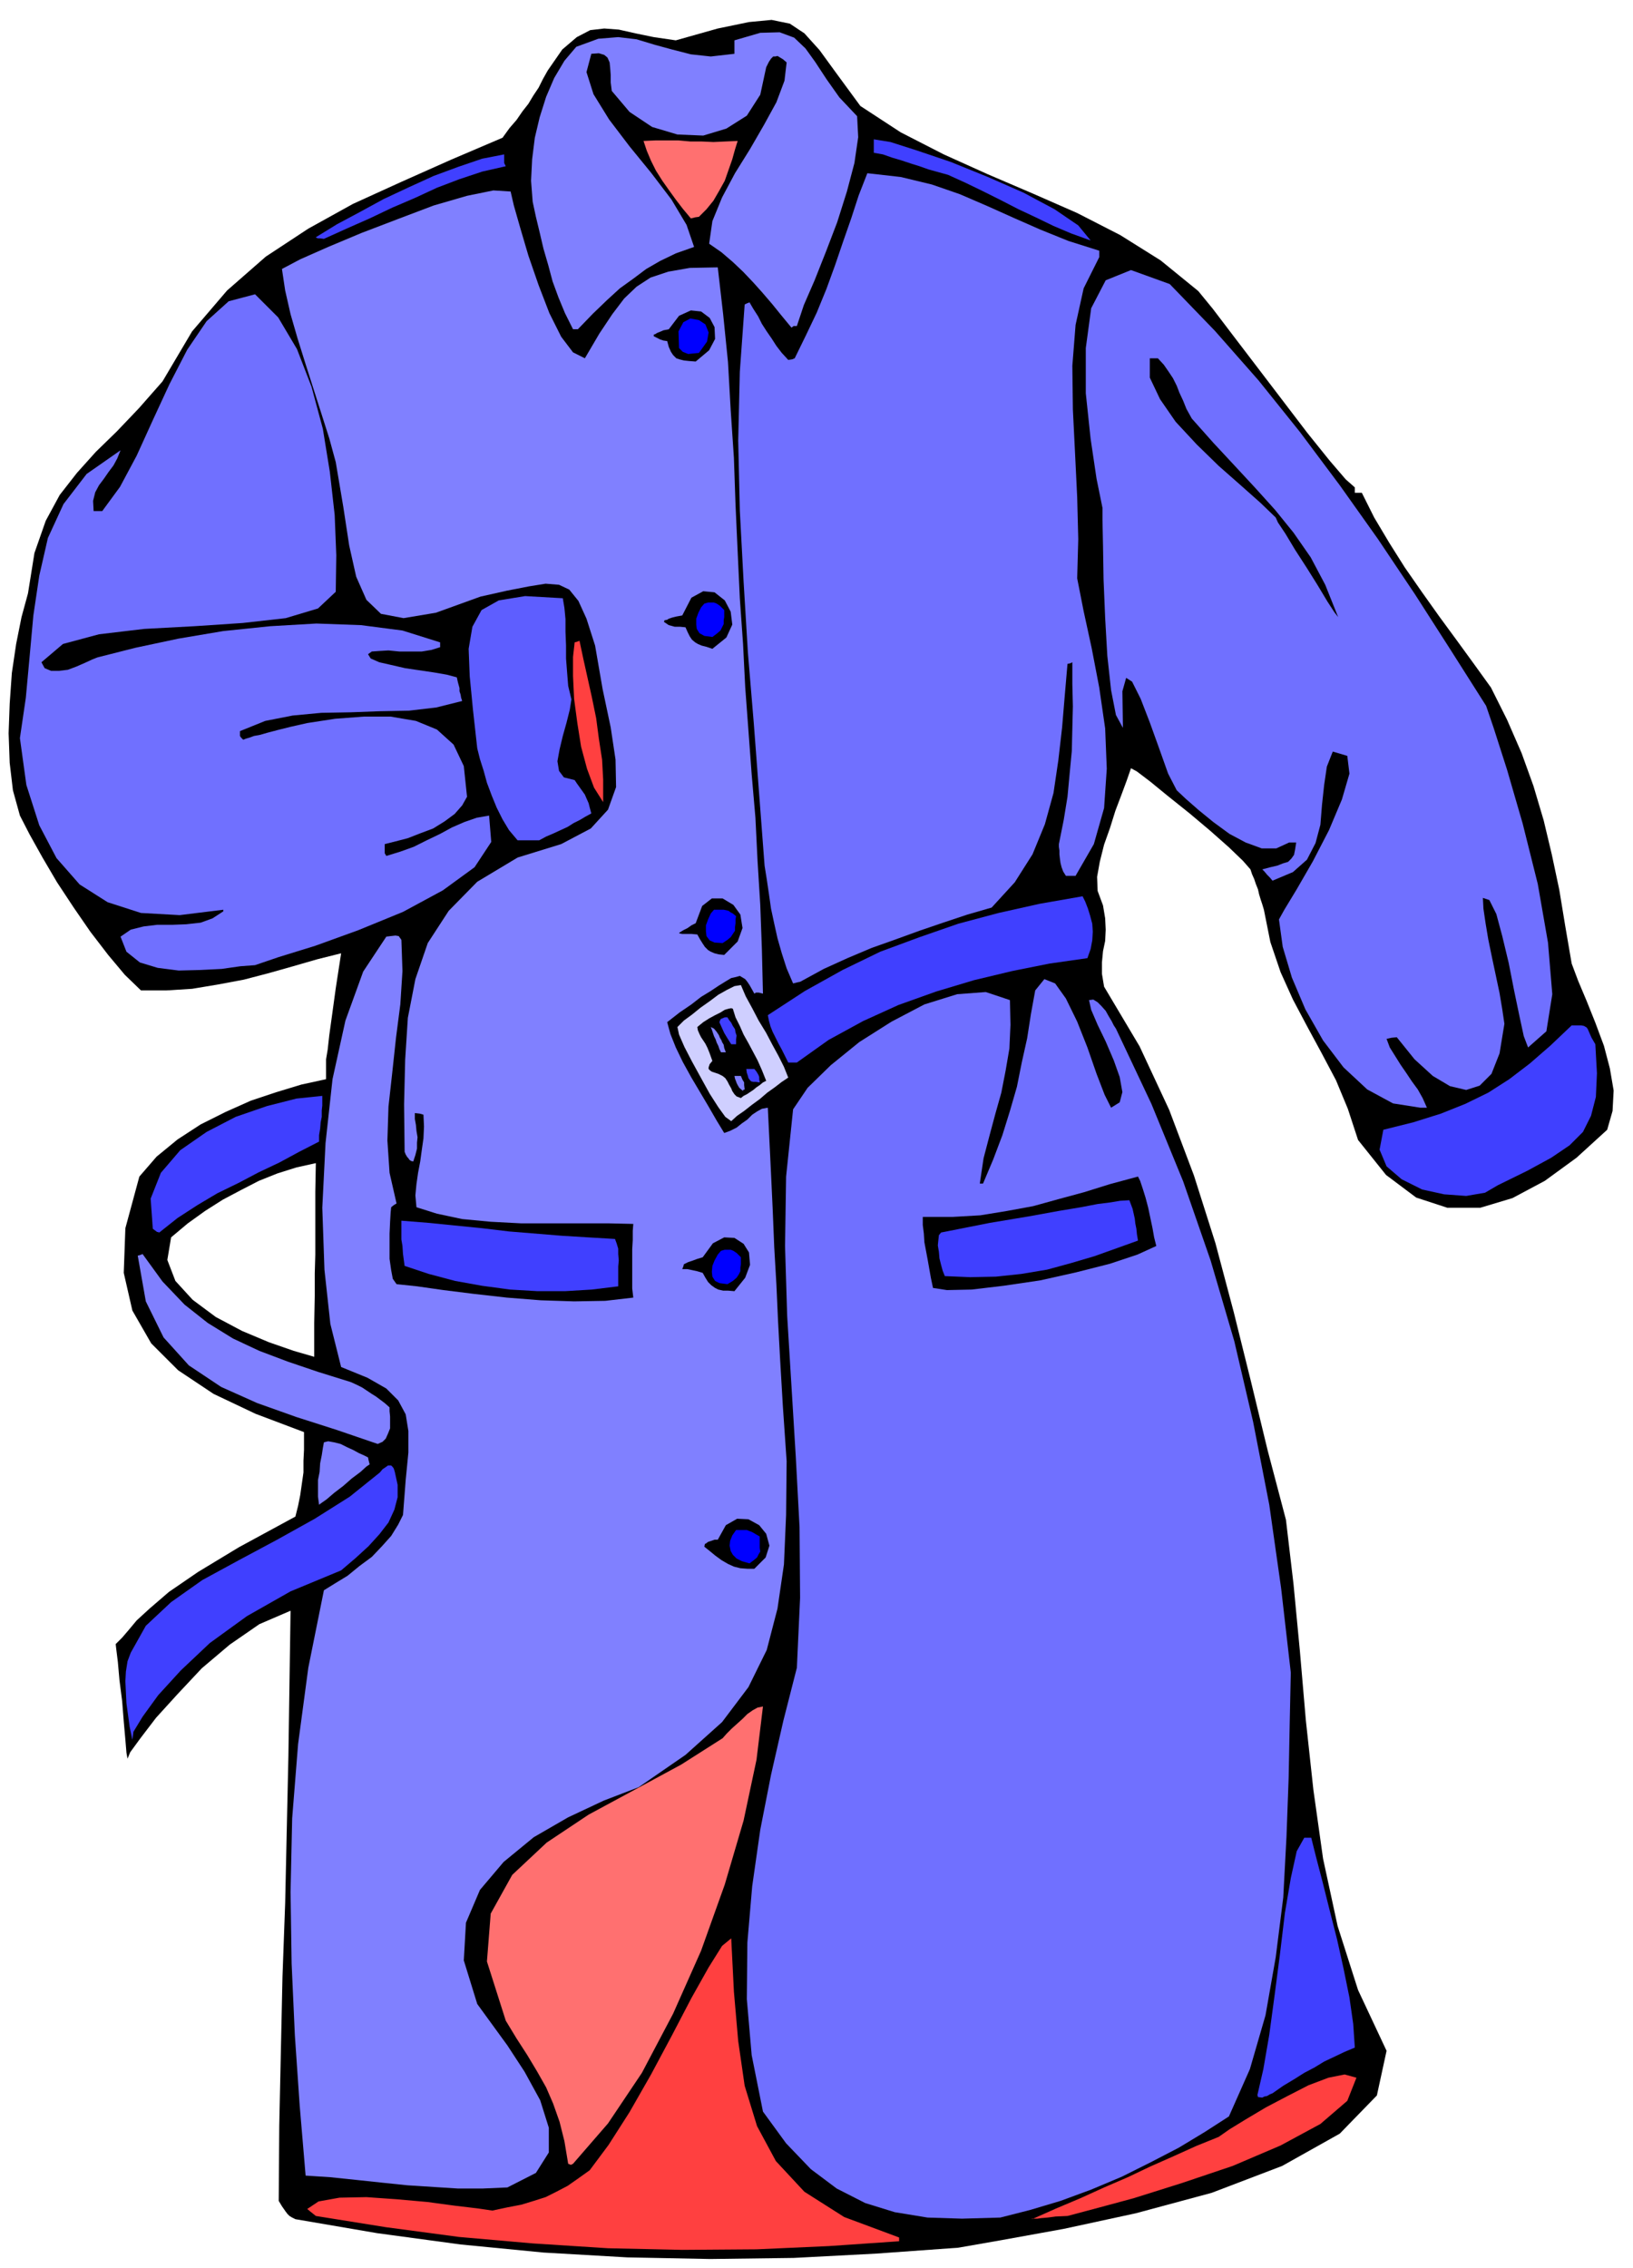
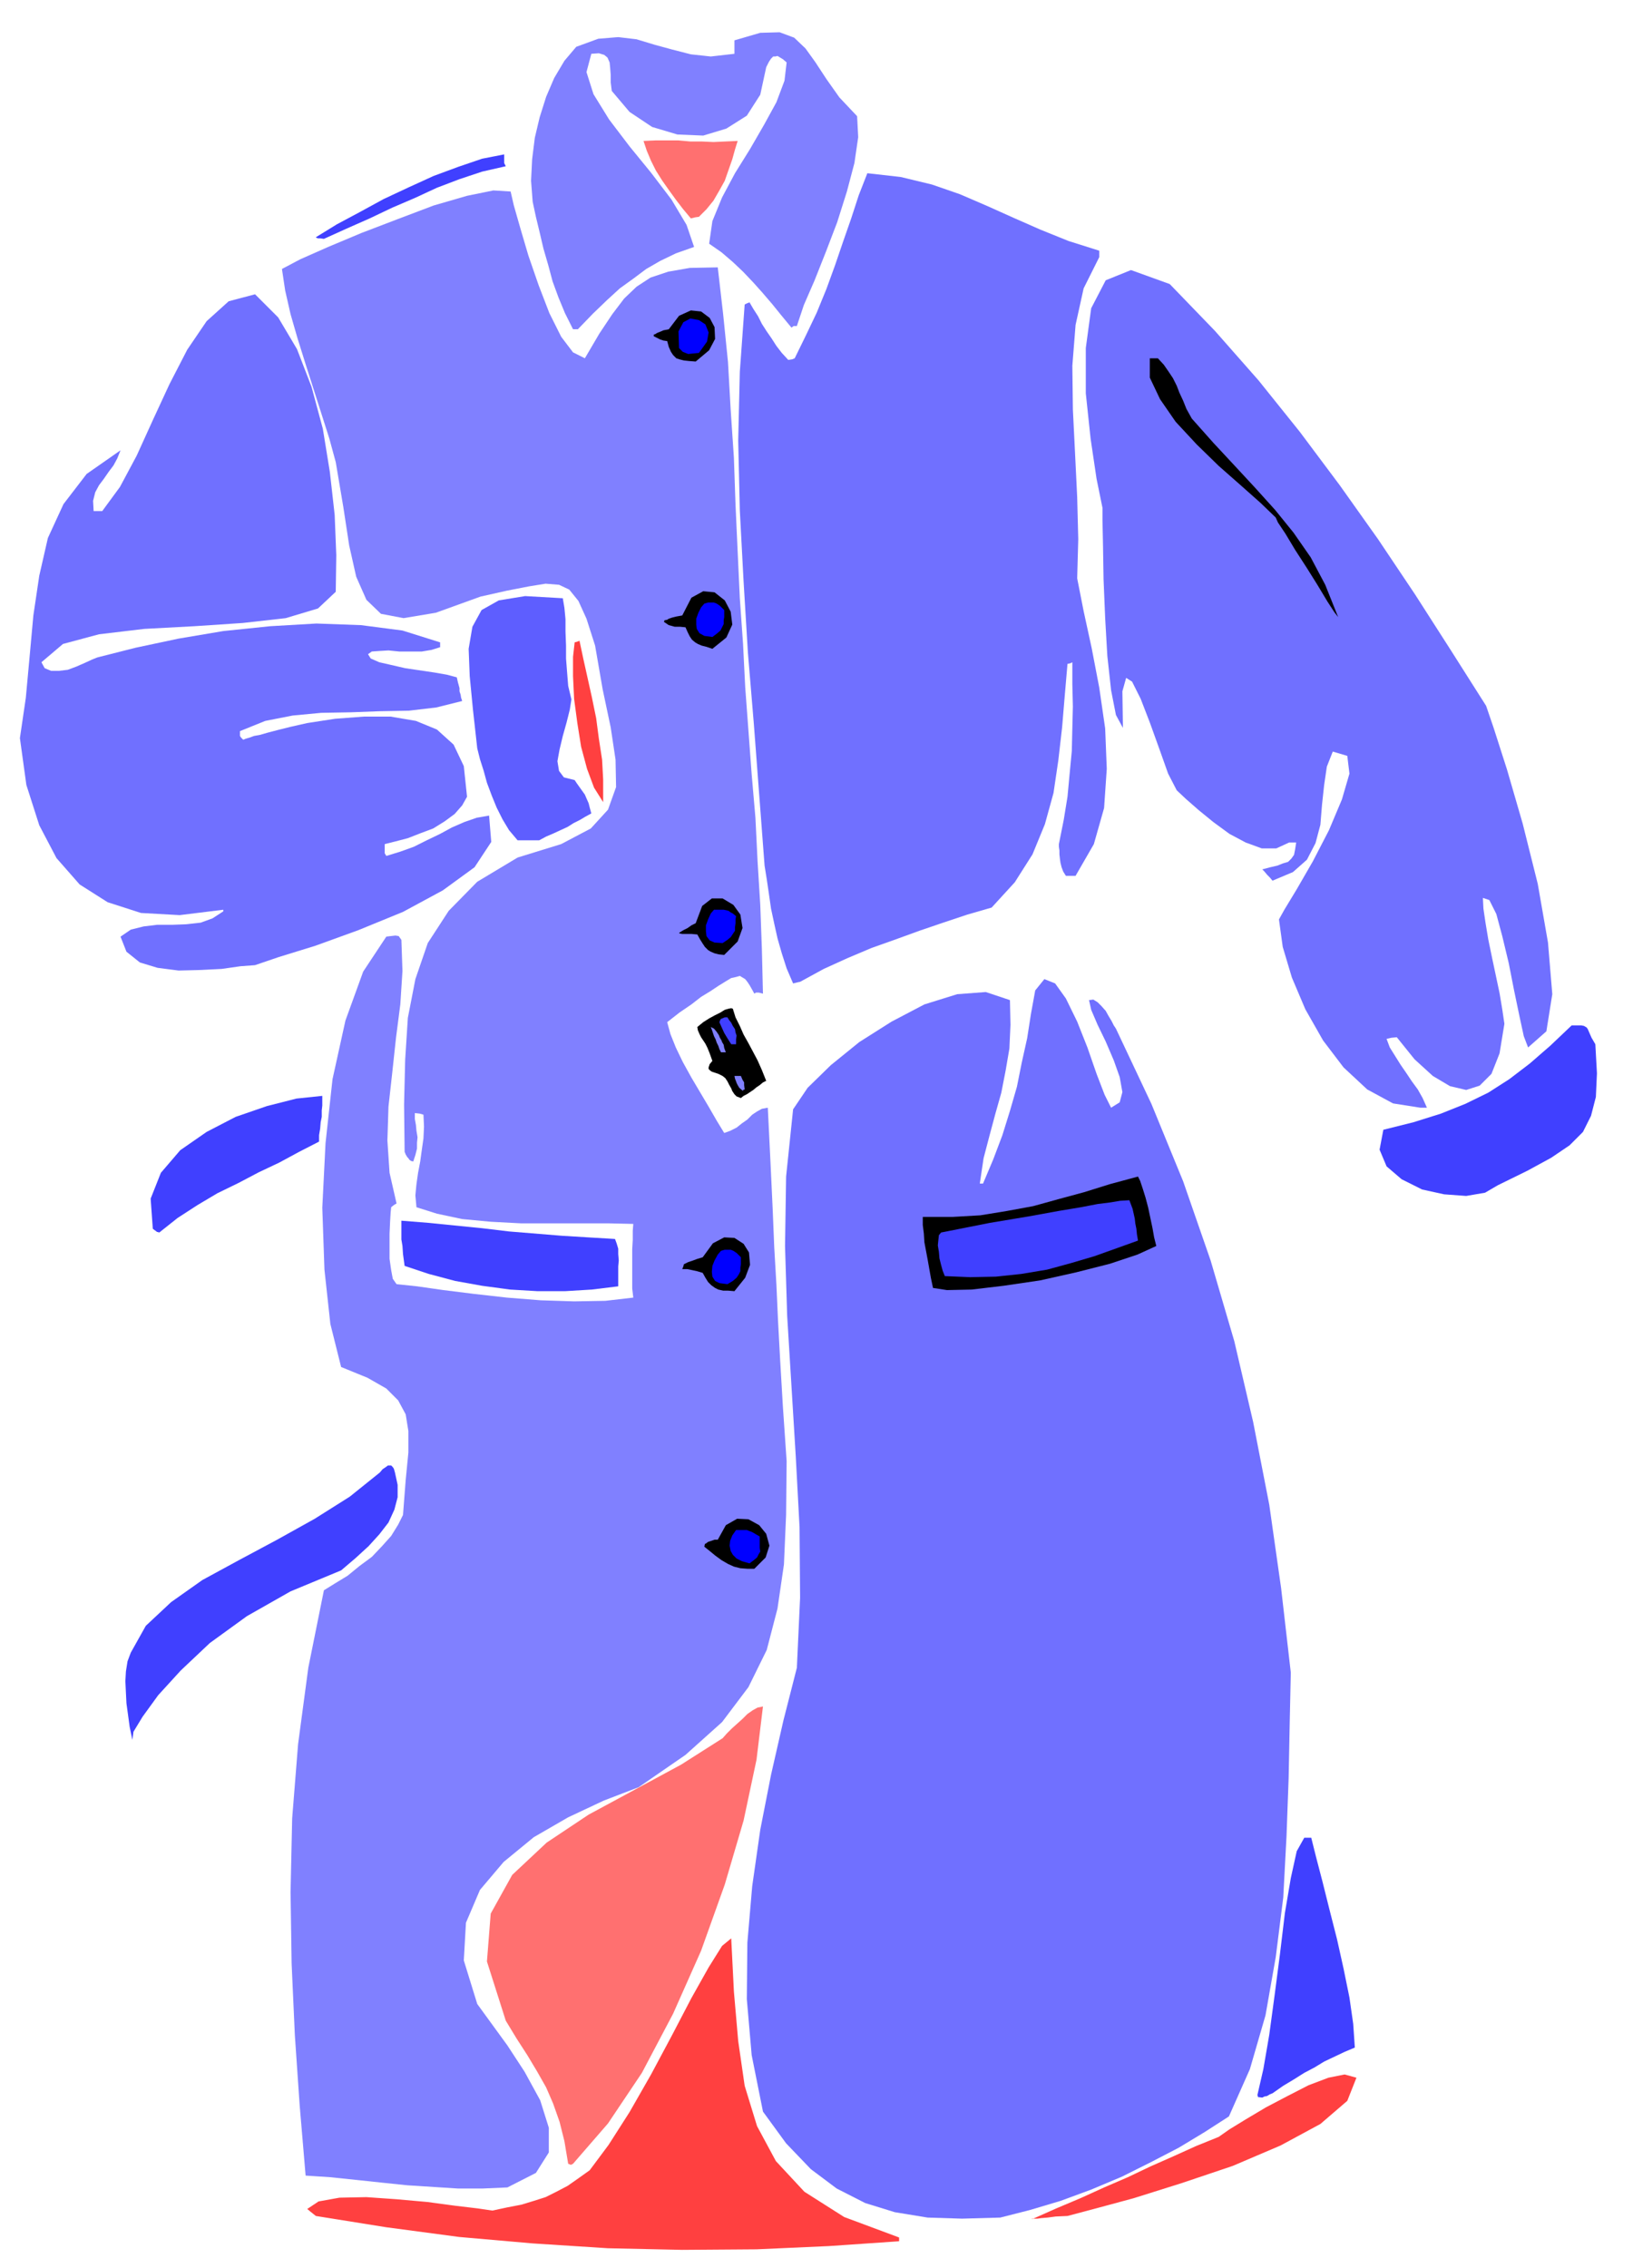
<svg xmlns="http://www.w3.org/2000/svg" fill-rule="evenodd" height="681.188" preserveAspectRatio="none" stroke-linecap="round" viewBox="0 0 3035 4216" width="490.455">
  <style>.brush1{fill:#000}.pen1{stroke:none}.brush2{fill:#ff4040}.brush3{fill:#7070ff}.brush4{fill:#8080ff}.brush5{fill:#4040ff}.brush6{fill:#ff7070}.brush7{fill:#00f}</style>
-   <path class="pen1 brush1" d="m1781 4178 80-14 116-21 134-29 141-38 131-50 107-60 69-71 18-83-53-113-38-119-27-125-18-128-14-129-11-128-12-126-14-119-34-129-31-128-32-129-34-128-40-126-46-122-55-118-66-111-4-24v-21l2-21 4-19 1-21-1-21-4-24-10-27-1-26 5-28 8-32 11-31 10-32 11-29 10-27 8-23 11 6 25 19 33 27 40 32 38 32 35 31 26 25 14 16 3 9 4 9 3 9 4 10 2 9 3 10 3 9 3 10 12 60 19 56 23 51 27 51 26 48 27 51 22 53 19 58 52 65 56 42 58 19h61l60-18 60-32 59-43 57-52 10-35 2-38-7-41-11-42-16-43-16-40-16-38-12-32-12-70-11-67-14-66-15-63-19-64-22-61-27-62-30-60-31-43-32-44-33-45-32-45-32-46-29-46-28-47-23-46h-13v-10l-17-15-30-35-41-51-45-59-48-63-45-59-38-50-27-33-70-57-75-47-80-41-82-36-84-36-82-37-80-41-75-49-44-60-32-44-28-31-27-18-34-7-42 4-58 12-78 22-41-6-34-7-31-7-27-2-26 3-25 13-27 23-27 39-9 16-8 16-10 15-9 15-11 14-11 16-13 15-13 18-96 41-92 41-90 41-83 46-79 52-72 63-65 76-55 93-44 50-41 43-39 38-35 39-32 41-26 48-21 60-12 75-12 44-10 50-8 54-4 57-2 55 2 55 6 51 13 47 18 35 24 43 27 46 31 47 31 45 33 43 31 37 30 29h47l48-3 48-8 48-9 46-12 46-13 45-13 44-11-10 65-7 51-5 36-3 27-3 18v37l-46 10-46 14-48 16-47 21-46 23-43 28-39 32-32 37-26 96-3 83 16 70 35 61 50 50 66 44 78 37 90 34v33l-1 20v22l-3 21-3 21-4 20-5 20-105 57-76 46-54 37-36 31-24 22-15 18-12 14-12 12 1 9 3 24 3 34 5 39 3 38 3 34 2 24 2 11 5-12 19-26 29-38 40-44 45-48 52-44 55-38 58-25-2 134-2 136-3 135-3 138-5 137-3 138-3 139-1 140 6 10 7 10 3 4 4 4 5 3 6 3 152 26 155 21 154 15 156 9 154 3 155-2 153-8 153-11zM584 2522l-38-11-46-16-50-21-49-26-43-32-32-35-15-39 7-42 31-26 32-23 33-21 34-18 33-17 35-14 35-11 36-8-1 53v117l-1 35v42l-1 50v63z" />
  <path class="pen1 brush2" d="M1671 4166v-7l-102-38-74-47-53-57-35-65-23-75-12-83-8-92-5-99-17 14-25 40-32 57-36 69-39 73-40 70-39 61-35 47-21 15-20 14-21 11-20 10-22 7-23 7-26 5-28 6-27-4-42-5-52-7-56-5-57-4-50 1-39 7-21 14 6 5 10 8 131 21 135 18 137 12 140 9 138 3 138-1 134-6 131-9zm313-47 49-13 74-20 89-28 95-32 89-38 74-40 50-43 17-43-22-6-30 6-37 14-39 20-40 21-37 22-31 19-20 14-42 17-42 19-43 19-42 20-44 19-44 20-45 19-45 20v-1h10l7-1 12-1 15-2 22-1z" />
  <path class="pen1 brush3" d="m1859 4122 55-14 57-17 57-21 57-24 54-27 52-27 48-29 45-29 39-88 29-100 19-108 14-111 6-113 4-109 2-103 2-93-18-157-22-155-30-154-35-150-44-150-51-147-59-144-66-140-4-6-4-8-6-10-5-9-8-9-7-7-8-5-8 1 4 18 12 28 15 31 15 35 11 31 5 28-5 19-16 10-12-24-15-39-17-49-19-48-21-43-20-28-20-8-17 21-8 44-7 45-10 45-9 45-13 45-14 45-17 45-19 45h-6l7-47 11-42 11-41 11-39 8-41 7-41 2-44-1-46-45-15-53 4-61 19-61 32-60 38-53 43-43 42-27 40-13 125-2 129 4 130 8 131 8 131 7 131 1 131-6 130-25 98-23 101-20 102-15 105-9 105-1 105 9 104 21 105 43 59 46 48 48 36 53 27 55 17 61 10 64 2 71-2z" />
  <path class="pen1 brush4" d="m943 4066 53-27 24-38v-46l-16-51-29-53-32-49-32-44-24-33-25-81 4-70 26-61 44-52 56-46 64-37 66-31 65-25 87-60 68-61 49-65 34-69 20-77 12-82 4-92 1-100-7-102-5-85-4-74-3-67-4-69-3-73-4-85-5-102-11 2-9 5-9 6-9 9-10 7-10 8-12 6-11 4-14-23-15-26-16-27-16-27-16-29-13-27-10-25-6-22 23-18 22-15 18-14 18-11 15-10 13-8 10-6 9-2 7-2 10 6 4 5 4 6 4 7 5 9 3-2h5l4 1 4 1-2-83-3-82-5-81-4-81-7-81-6-81-6-81-4-80-6-85-4-86-4-88-3-87-6-89-5-89-9-89-10-87-52 1-40 7-33 11-26 17-23 22-22 29-24 36-27 46-22-11-22-29-22-44-20-52-19-55-15-51-12-42-6-26-32-2-49 10-62 18-66 25-68 26-62 26-52 23-34 18 6 40 10 44 13 45 15 48 15 47 15 47 14 44 12 44 14 83 11 72 13 58 19 43 27 26 42 8 60-10 83-30 49-11 41-8 31-5 25 2 19 9 17 21 15 33 16 50 14 81 15 71 9 60 1 51-15 42-32 35-55 29-81 25-75 45-53 54-39 60-23 67-14 72-5 78-2 83 1 88 2 5 3 5 2 2 2 3 3 2 4 1 4-12 3-12v-11l1-10-2-12-1-11-2-11v-11l9 1 7 2 1 22-1 22-3 21-3 22-4 21-3 21-2 21 2 22 38 12 47 10 53 5 57 3h163l45 1-1 13v17l-1 17v73l2 17-52 6-58 1-62-2-63-5-62-7-56-7-49-7-38-4-7-10-3-16-3-21v-47l1-22 1-17 1-10 5-4 5-3-13-57-4-60 2-63 7-63 7-65 8-62 4-62-2-58-5-7-6-1-9 1-8 1-43 65-33 91-24 109-13 119-6 120 4 115 11 101 20 80 49 20 35 20 22 22 14 26 5 31v40l-5 51-5 65-9 18-13 21-17 19-19 20-23 17-22 18-23 14-21 13-29 144-19 142-11 138-3 137 2 133 6 133 9 131 11 130 46 3 48 5 47 5 48 5 47 3 47 3h46l46-2z" />
  <path class="pen1 brush5" d="m2365 3891 20-14 20-12 19-12 19-10 18-11 19-9 19-9 19-8-3-44-7-49-11-54-12-54-14-55-13-52-12-46-9-36h-13l-14 25-11 50-11 65-9 75-10 77-10 74-11 64-11 48 1 4 8 1 4-2 5-1 5-3 5-2z" />
  <path class="pen1 brush6" d="m1065 4022 65-75 63-94 58-110 52-117 44-123 35-119 24-113 12-99-10 2-9 5-10 7-9 9-10 9-10 9-9 9-8 9-77 49-85 46-87 47-78 52-64 60-40 72-7 89 35 110 20 33 20 31 18 30 17 30 13 30 12 34 9 36 7 42 5 2 4-2z" />
  <path class="pen1 brush5" d="m634 2919 27-23 24-22 20-22 17-22 11-24 6-23v-23l-5-23-2-7-2-3-3-3h-6l-4 3-6 4-5 6-56 45-65 41-70 39-71 38-68 37-58 41-47 44-28 50-6 16-3 19-1 18 1 21 1 20 3 22 3 22 5 24 2-15 17-28 29-40 42-46 54-51 69-50 81-46 94-39z" />
  <path class="pen1 brush1" d="m1402 2916 21-21 7-22-6-22-13-16-20-11-21-1-21 12-15 27h-6l-6 2-6 2-4 3-2 1-1 5 10 8 11 9 11 8 12 7 11 5 12 3 13 1h13z" />
  <path class="pen1 brush7" d="m1393 2906 8-6 6-5 3-6 3-5-1-7v-21l-7-4-5-3-4-2-3-1-5-2h-20l-7 10-4 10-1 9 2 10 4 7 7 7 10 5 14 4z" />
-   <path class="pen1 brush4" d="m687 2722-2-8-1-5-8-4-9-4-11-6-11-5-12-6-12-3-11-2-8 2-2 11-2 13-3 15-1 16-3 15v31l2 15 4-3 10-7 14-12 17-13 16-14 16-12 11-10 6-4zm37-106-9-8-8-6-8-6-8-5-9-6-9-6-10-5-11-5-61-19-56-19-53-20-49-23-47-29-43-34-41-43-37-51-5 2-4 1 15 85 33 67 47 52 60 40 67 30 73 26 75 24 76 26 9-4 6-6 4-9 4-10v-22l-1-10v-7z" />
  <path class="pen1 brush1" d="m2149 2316-4-16-3-17-4-19-4-19-5-19-5-16-5-15-4-8-52 14-48 15-48 13-47 13-49 9-49 8-52 3h-55v15l2 16 1 16 3 16 3 16 3 17 3 17 4 19 26 4 46-1 59-7 68-10 67-15 63-16 51-17 35-16z" />
  <path class="pen1 brush5" d="m2115 2306-2-12-1-10-2-10-1-9-2-9-2-9-3-8-3-8-17 1-18 3-24 3-31 6-42 7-55 10-72 12-91 18-4 5-1 9-1 10 2 12 1 12 3 12 3 11 4 10 47 2 48-1 47-5 48-8 44-12 44-13 42-15 39-14z" />
  <path class="pen1 brush1" d="m1365 2400 20-25 9-24-2-23-10-16-17-11-19-1-21 11-19 26-10 3-8 3-9 3-8 4-1 4-2 5h9l10 2 9 2 10 3 5 9 5 8 6 6 7 5 6 3 9 2h9l12 1z" />
  <path class="pen1 brush7" d="m1352 2387 10-6 7-6 4-6 3-6v-7l1-6v-13l-8-8-6-4-5-2h-11l-7 2-6 7-6 11-4 10-1 11 1 9 5 8 8 4 15 2z" />
  <path class="pen1 brush5" d="M1149 2391v-37l1-11-1-12v-10l-3-10-3-8-50-3-49-3-49-4-49-4-50-6-50-5-50-5-50-4v35l2 12 1 15 3 22 45 15 49 13 50 9 52 7 51 3h51l50-3 49-6zm1635-188 55-27 44-24 34-23 25-25 15-30 9-35 2-44-3-54-7-12-4-9-3-7-2-3-5-3-5-1h-18l-40 38-38 33-38 29-39 25-43 21-45 18-51 16-56 14-7 37 13 31 28 24 38 19 41 9 41 3 35-6 24-14z" />
  <path class="pen1 brush3" d="M2640 2059h12l-8-18-9-16-11-15-10-15-11-16-10-16-10-16-6-16 9-2 10-1 33 41 34 31 32 19 30 7 25-8 22-22 15-38 9-55-4-27-5-30-7-33-7-33-7-34-5-30-4-27-1-20 12 4 13 26 11 41 12 50 10 51 10 48 8 37 8 21 34-30 11-69-8-96-19-109-28-112-29-100-25-78-14-41-66-104-66-103-69-103-71-100-74-99-77-96-81-92-84-87-72-26-47 19-27 52-10 74v84l9 85 11 74 11 54v23l1 48 1 62 3 72 4 70 7 64 9 46 13 24-1-68 7-25 11 7 16 32 17 44 18 50 16 45 16 31 17 16 24 21 27 22 30 22 30 16 30 11h27l24-11h13l-2 13-2 10-5 7-6 6-10 3-10 4-13 3-15 4 4 4 5 6 5 5 5 6 38-16 26-23 16-31 9-34 3-37 4-37 5-34 11-28 27 8 4 33-14 48-24 57-30 58-30 52-23 38-10 18 7 51 17 57 25 59 33 58 38 50 44 41 48 26 51 8z" />
  <path class="pen1 brush5" d="m296 2291 34-27 37-24 37-22 39-19 38-20 38-18 37-20 37-19v-12l2-12 1-12 2-10v-12l1-9v-18l-48 5-55 14-58 20-54 28-49 34-36 42-19 48 4 56 4 3 4 3h1l3 1z" />
-   <path class="pen1" style="fill:#cfcfff" d="m1359 2084 11-10 13-9 14-11 15-11 14-12 14-10 13-10 12-8-8-20-10-20-12-22-11-21-14-23-12-23-12-22-9-21-12 2-14 7-16 9-16 12-17 12-16 13-15 11-12 12 3 14 10 23 14 27 17 31 16 29 16 25 13 18 11 8z" />
  <path class="pen1 brush1" d="m1377 2041 5-4 6-3 6-4 6-4 6-5 6-4 6-5 6-3-8-20-8-18-9-17-8-15-9-16-7-16-8-16-5-16-3-1-5 1-7 2-8 5-10 5-11 6-11 7-11 9 1 6 3 7 3 6 4 6 4 6 4 8 4 10 5 14-5 6-2 6v3l3 3 3 2 6 2 6 2 8 4 5 4 4 6 3 6 4 7 2 5 4 6 4 4 8 3z" />
  <path class="pen1 brush4" d="m1384 2025-1-8v-5l-3-5-3-7h-12l1 5 2 5 1 3 2 4 3 5 7 6v-2l3-1z" />
-   <path class="pen1 brush5" d="m1412 2012-1-6v-4l-1-3-1-2-3-5-4-5h-15l1 7 2 6 1 4 3 4 2 2 4 1h5l7 1zm69-37 59-42 64-35 66-30 70-25 70-21 71-17 70-14 70-10 6-17 3-16 1-16-1-15-4-15-4-13-5-13-5-10-80 14-76 17-75 20-72 25-73 27-70 34-70 39-69 45 2 10 3 11 4 10 6 12 5 10 6 11 6 12 6 12h16z" />
  <path class="pen1 brush4" d="m1349 1956-3-8-1-6-3-5-1-3-3-5-2-5-4-6-5-6-2-1-4-2 2 5 2 6 2 6 3 6 2 6 3 6 2 6 3 6h9z" />
  <path class="pen1 brush5" d="M1368 1941v-9l1-7-2-6-1-6-4-6-3-6-4-5-3-5h-5l-7 3-1 1-2 5 4 9 5 11 6 10 7 11h9z" />
  <path class="pen1 brush3" d="m1487 1825 44-24 44-20 45-19 45-16 44-16 44-15 45-15 45-13 43-47 33-52 23-56 16-58 9-61 7-61 5-60 5-58 5-1 4-2v40l1 42-1 41-1 42-4 42-4 43-7 43-9 45v5l1 7v7l1 9 1 7 2 8 3 8 5 8h18l34-59 19-67 5-73-3-75-11-76-14-73-15-69-12-61 2-73-2-78-4-82-4-81-1-81 6-76 15-68 29-58v-12l-57-18-52-21-50-22-49-22-51-22-52-18-58-14-62-7-16 41-14 43-15 43-15 44-16 44-18 44-20 42-21 43-5 2-7 1-12-13-10-13-9-14-9-13-9-14-7-14-9-14-7-12-5 2-4 2-9 125-3 128 3 130 7 132 8 132 11 132 10 132 10 132 4 25 4 27 4 28 6 28 6 27 8 28 9 28 12 28 8-2 5-1z" />
  <path class="pen1 brush1" d="m1346 1775 25-25 9-25-4-25-13-18-20-12h-20l-18 14-12 32-8 4-7 5-8 4-8 5 1 1 5 1h17l11 1 5 9 5 8 4 6 6 6 5 3 7 3 8 2 10 1z" />
  <path class="pen1 brush3" d="m474 1794 44-15 68-21 80-29 83-34 74-40 59-43 31-47-4-49-23 4-23 8-23 10-22 12-25 12-24 12-25 9-26 8-3-5v-17l20-5 23-6 23-9 24-9 21-13 19-14 14-16 9-16-6-57-19-40-31-28-39-16-47-8h-50l-53 4-52 8-31 7-24 6-19 5-14 4-11 2-8 3-7 2-5 2-4-4-2-3v-9l47-19 51-10 53-5 55-1 54-2 54-1 51-6 48-12-2-6-1-6-2-6v-6l-3-11-2-9-19-5-23-4-27-4-27-4-26-6-22-5-16-7-5-8 7-5 14-1 17-1 20 2h42l18-3 16-5v-9l-70-22-77-10-83-3-86 5-87 9-83 14-80 17-71 18-10 4-13 6-16 7-16 6-17 2H95l-12-5-6-11 40-34 67-18 84-10 93-5 90-6 80-9 60-18 33-31 1-68-3-75-9-80-13-80-21-78-27-70-35-59-43-43-49 13-41 37-36 53-33 64-31 67-30 66-31 58-33 45h-16l-1-19 4-16 7-13 9-12 9-13 9-12 7-13 6-15-63 44-43 56-29 63-16 70-11 74-7 77-7 76-11 75 12 87 24 75 32 61 43 49 52 33 62 20 72 4 81-10v3l-20 13-22 8-27 3-26 1h-28l-25 3-24 6-19 13 11 28 25 20 33 10 39 5 40-1 40-2 35-5 27-2z" />
  <path class="pen1" style="fill:#5e5eff" d="m1002 1562 13-7 14-6 13-6 13-6 11-7 12-6 10-6 11-6-3-11-2-8-4-9-3-7-5-7-5-7-5-7-4-6-20-5-9-12-3-18 4-22 6-25 7-25 6-24 3-19-6-25-2-25-2-26v-24l-1-26v-23l-2-21-3-18-70-4-49 8-32 18-17 31-7 41 2 51 6 62 8 72 5 20 7 22 6 22 9 24 9 22 11 22 12 20 16 19h40z" />
  <path class="pen1 brush2" d="M1121 1487v-38l-2-37-6-39-5-38-8-39-8-36-8-36-7-33-5 2-4 1-3 27v36l2 42 6 45 7 44 11 41 13 35 17 27v-4z" />
  <path class="pen1 brush1" d="m2487 1147-24-60-27-51-32-46-34-42-37-41-38-41-40-43-40-45-10-18-6-15-7-15-5-13-7-14-8-12-9-13-11-12h-15v36l19 40 29 42 39 42 41 40 42 37 36 32 28 27 4 9 14 21 18 30 22 34 20 32 18 30 13 20 7 9zm-1163 59 26-21 11-24-3-24-11-21-19-15-21-2-22 12-17 33-11 2-8 2-6 2-3 2-5 1-1 3 9 6 11 3h10l10 1 4 9 4 8 4 6 6 5 5 3 7 3 8 2 12 4zm-31-534 25-21 11-21-1-22-9-17-16-12-19-2-22 10-19 25-10 2-7 3-5 2-3 2-3 1v3l6 3 6 3 6 2 7 1 3 11 4 9 4 6 6 6 6 2 8 2 9 1 13 1z" />
  <path class="pen1 brush7" d="m1299 656 15-21 3-17-6-15-12-8-16-3-13 7-9 17 1 31 7 7 10 4 10-1 10-1z" />
  <path class="pen1 brush4" d="m1481 606 13-39 20-46 21-53 21-55 18-57 14-53 7-48-2-39-33-35-24-34-21-32-18-25-21-20-27-10-36 1-48 14v25l-44 5-37-4-35-9-33-9-33-10-34-4-37 3-41 15-22 26-19 32-15 35-12 38-9 38-5 40-2 40 3 39 6 28 7 29 7 30 9 31 8 30 11 30 12 29 15 30h9l28-29 26-25 24-22 25-18 24-18 26-15 29-14 34-12-14-41-28-47-38-50-40-49-38-50-29-47-13-41 9-34 14-1 10 3 6 5 4 9 1 10 1 13v14l2 16 33 39 42 28 47 14 48 2 43-13 38-24 25-39 11-51 5-10 4-6 4-4h4l4-1 5 3 5 3 7 6-4 34-15 40-23 42-26 45-28 45-24 45-18 44-6 42 23 16 21 18 19 18 19 20 17 19 18 21 17 21 19 23 4-3h6z" />
-   <path class="pen1 brush5" d="m2027 447-23-28-44-30-58-31-66-29-69-28-62-21-50-16-31-5v25l17 3 17 6 17 5 18 6 16 5 17 6 18 5 18 5 33 15 33 16 32 16 33 17 32 15 33 16 33 14 36 13z" />
  <path class="pen1 brush6" d="m1299 403 14-14 13-16 11-19 10-18 7-20 7-20 5-18 5-16-23 1-22 1-22-1h-21l-22-2h-43l-22 1 6 18 8 19 9 18 12 19 12 17 13 18 13 17 15 18 8-2 7-1z" />
  <path class="pen1 brush5" d="m602 444 42-19 43-19 42-20 42-18 41-19 42-16 42-14 44-10-3-6v-16l-41 8-44 15-46 17-46 21-47 22-44 24-43 23-39 24 1 1 3 1h4l7 1z" />
  <path class="pen1 brush7" d="m1343 1753 9-6 6-5 4-6 4-6v-7l1-7v-7l1-6-6-5-4-2-4-3-4-1-5-1h-18l-6 7-5 11-4 11v11l1 9 6 8 9 4 15 1zm-19-569 8-6 7-6 3-6 3-6v-7l1-6v-13l-8-8-6-4-5-2h-11l-7 2-6 7-5 10-4 11v11l1 8 5 8 9 5 15 2z" />
</svg>